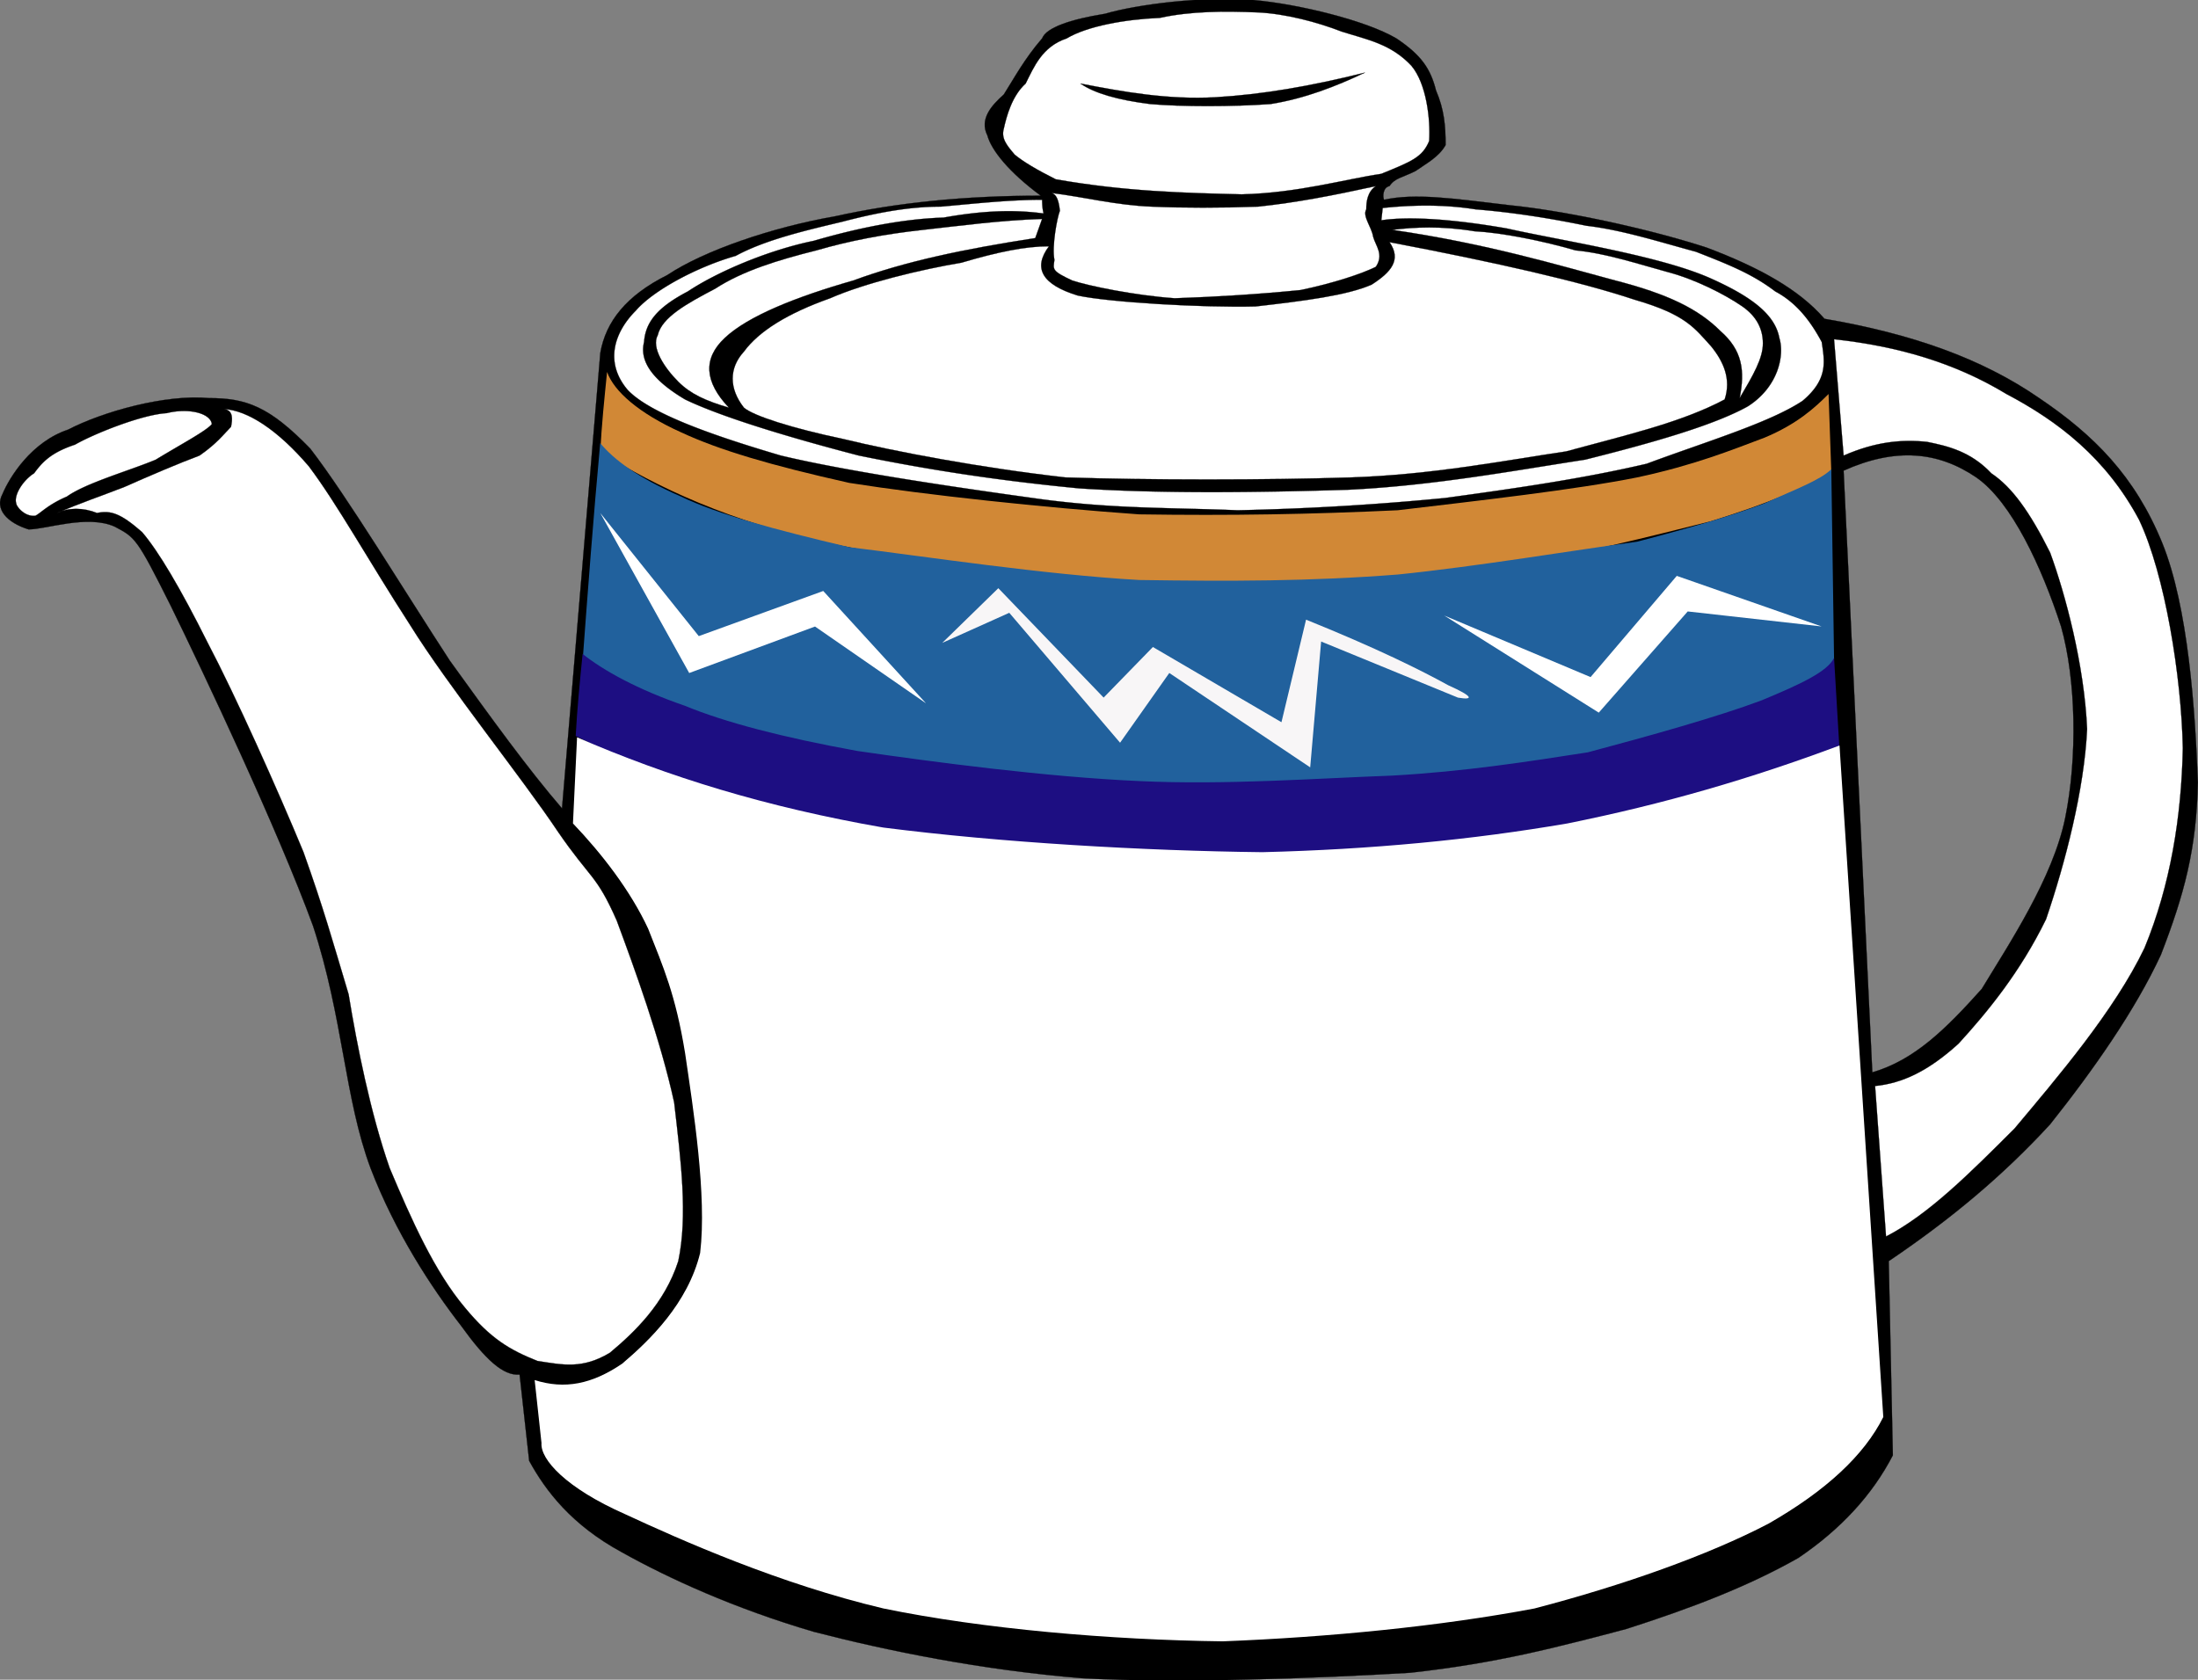
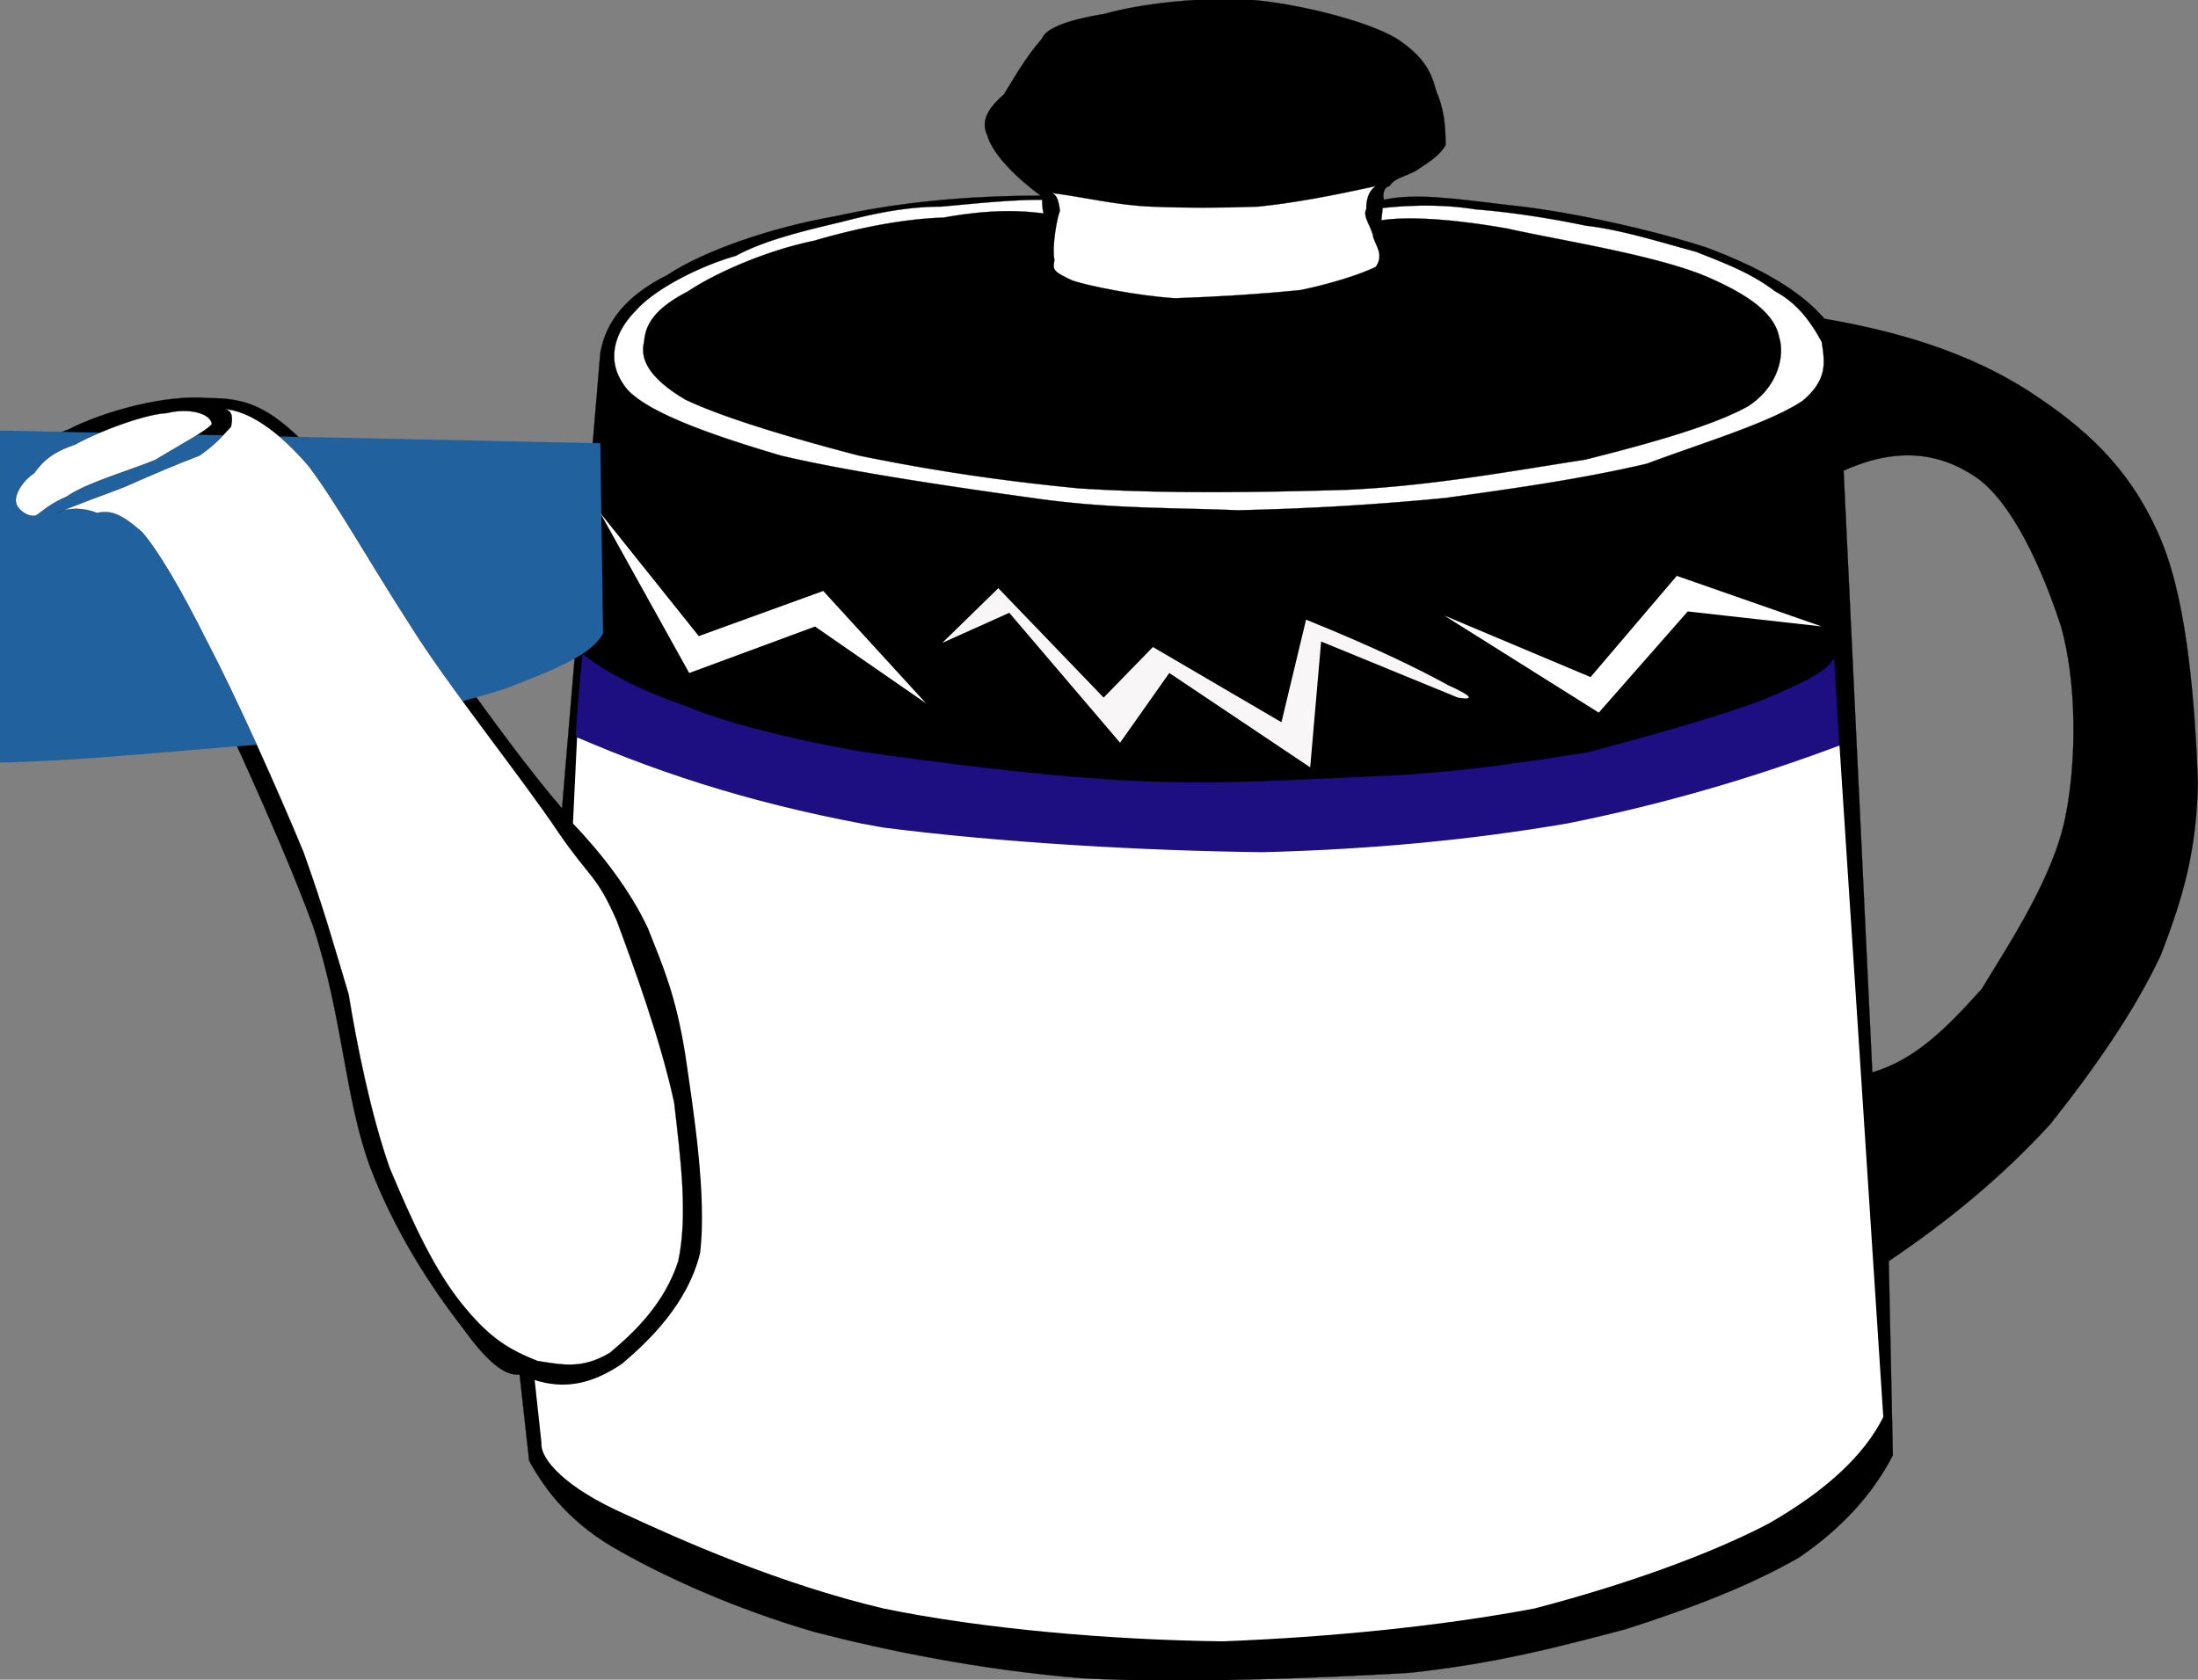
<svg xmlns="http://www.w3.org/2000/svg" overflow="visible" viewBox="0 0 365.968 279.696">
  <rect x="0" y="0" width="365.968" height="279.696" fill="#808080" stroke="none" />
  <switch>
    <g>
      <g clip-rule="evenodd" fill-rule="evenodd">
        <path d="M173.51 6.396c-2.959 3.413-4.781 6.829-6.375 9.334-2.051 1.824-4.1 4.1-2.733 6.833.682 2.504 3.644 6.149 8.882 10.021-12.524 0-23.913 1.14-34.162 3.417-10.474 1.822-21.863 5.692-28.009 9.794-6.834 3.414-10.25 7.74-11.162 12.98l-6.375 75.835c-5.691-6.604-11.613-14.803-18.675-24.594-7.286-11.16-17.079-27.33-23.229-35.3-6.833-7.061-10.703-8.426-16.853-8.426-7.286-.682-17.763 2.276-23.456 5.239-6.15 2.047-9.792 7.969-10.932 10.703-1.366 2.504.682 4.781 4.327 5.92 2.96 0 9.793-2.504 14.349-.457 3.416 1.823 3.642 1.823 9.338 13.212 5.463 11.157 17.761 37.119 23.683 53.292 5.009 15.26 5.239 28.69 9.566 40.304 4.097 10.713 10.248 20.04 15.03 26.193 4.099 5.696 7.057 8.427 9.792 8.192l1.592 14.358c2.735 5.003 7.062 10.698 15.489 15.259 7.744 4.323 18.671 9.328 31.883 13.207 12.296 3.188 28.011 6.375 44.639 7.734 15.938.915 39.395 0 54.653-.902 14.573-1.595 24.822-4.336 35.986-7.29 10.7-3.421 20.27-7.066 28.688-11.848 7.062-4.782 12.3-10.479 15.717-17.076l-.686-32.334c10.477-7.067 19.133-14.357 26.873-22.784 7.062-8.871 14.122-18.891 18.446-28.232 3.874-10.019 5.925-17.538 6.153-28.695-.457-12.072-1.595-29.153-5.925-39.856-4.553-11.158-11.385-17.99-20.492-24.14-9.568-6.604-21.182-10.704-35.757-13.208-4.33-5.011-11.156-8.655-19.581-11.843-9.799-3.188-23.687-6.15-32.801-7.062-9.561-1.137-15.708-2.047-20.946-.912-.23-.453-.23-2.047.906-2.277.916-1.365 2.053-1.365 4.332-2.504 1.594-1.141 3.866-2.277 5.01-4.328 0-3.188-.229-5.921-1.601-9.109-.908-3.644-2.503-5.921-6.599-8.652-5.016-2.962-16.173-5.696-23.686-6.378-8.427-.683-19.359.683-24.824 2.277-5.69.918-9.79 2.286-10.47 4.108zm133.45 71.966l4.781 100.2c7.062-2.051 12.301-7.29 18.219-13.889 4.554-7.523 11.842-18.445 13.894-28.468 2.052-10.024 1.822-23.004-.686-31.884-3.188-9.795-8.198-20.727-14.116-24.826-6.36-4.323-13.42-5.006-22.08-1.132z" stroke="#000" stroke-miterlimit="10" stroke-width=".036" />
-         <path fill="#D18836" d="M101.09 61.962c1.137 3.188 5.239 6.833 12.297 10.02 6.378 2.963 14.802 5.468 28.013 8.427 12.979 2.051 32.338 4.1 48.278 5.239 15.259.229 28.47 0 43.041-.684 13.437-1.593 29.611-3.416 39.859-5.467 9.563-2.047 15.711-4.553 21.178-6.604 5.467-2.276 8.426-5.009 10.7-7.286l.456 12.98c-4.095 2.504-10.477 5.238-20.04 8.201-10.021 2.505-21.405 5.464-36.665 7.969-15.259 1.14-34.613 3.188-52.831 2.505-19.362-1.14-41.45-3.415-57.392-6.832-15.943-3.417-28.924-9.338-38.035-15.259.215-4.325.665-8.652 1.125-13.209z" />
-         <path fill="#21619D" d="M99.95 73.806c2.278 2.733 6.151 5.692 13.438 8.88 6.151 2.962 15.489 5.467 28.013 8.426 12.979 1.594 32.338 4.556 48.278 5.467 15.259.226 28.47.226 43.041-.911 13.437-1.366 29.611-4.098 39.859-5.467 9.563-2.506 15.711-4.325 21.178-6.376 5.01-2.277 9.335-3.87 11.156-5.693l.458 31.655c-1.822 3.417-7.062 5.693-16.623 9.338-9.794 2.959-23.229 6.604-39.403 9.109-17.074 1.14-38.486 3.871-58.072 2.962-19.581-.911-43.04-4.556-58.069-7.518-15.946-3.871-28.014-7.741-36.212-13.437.895-12.067 1.804-24.138 2.942-36.434z" />
+         <path fill="#21619D" d="M99.95 73.806l.458 31.655c-1.822 3.417-7.062 5.693-16.623 9.338-9.794 2.959-23.229 6.604-39.403 9.109-17.074 1.14-38.486 3.871-58.072 2.962-19.581-.911-43.04-4.556-58.069-7.518-15.946-3.871-28.014-7.741-36.212-13.437.895-12.067 1.804-24.138 2.942-36.434z" />
        <path fill="#1D0E82" d="M96.992 108.88c3.416 2.733 9.11 5.921 17.079 8.654 6.603 2.734 16.17 5.239 28.694 7.516 12.526 1.822 31.427 4.328 46.914 5.01 14.353.683 29.606-.457 42.135-.912 12.069-.683 22.318-2.277 32.562-3.874 10.248-2.729 21.635-5.917 28.924-8.651 6.604-2.734 10.936-4.782 12.072-7.061l.907 15.259c-5.01 2.962-12.521 5.468-22.541 8.427-11.158 2.733-24.144 5.237-38.945 7.515-15.259 1.364-31.428 2.732-49.415 2.276-18.222-1.138-42.133-2.96-58.532-6.375-17.306-3.416-29.833-8.427-40.993-14.119.244-4.57.697-9.13 1.155-13.68z" />
        <path fill="#F8F6F7" d="M242.74 116.16l-22.771-9.338-1.821 20.956-23.459-15.716-8.196 11.614-18.448-21.635-11.16 5.011 9.337-9.109 17.535 18.218 8.202-8.423 21.404 12.523 4.097-17.078c11.842 4.781 19.132 8.426 23.686 10.931 4.1 1.83 4.33 2.51 1.59 2.05z" />
        <path fill="#FFF" d="M303.32 104.32l-24.137-8.427-14.352 16.854-24.365-10.25 25.731 16.167 14.808-16.85 22.32 2.5zM154.15 117.08l-17.079-18.673-20.724 7.515-16.4-20.5 14.806 26.645 20.949-7.741 18.44 12.76zM96.081 122.77l-.683 14.344c4.782 5.01 9.563 11.167 12.525 17.543 2.505 6.374 4.554 10.922 6.147 20.72 1.369 9.341 3.644 23.686 2.505 33.248-2.048 8.427-8.427 14.579-12.98 18.445-5.01 3.412-9.567 4.326-14.576 2.731l1.139 10.479c-.228 2.731 4.099 7.512 13.891 11.838 9.337 4.335 25.737 11.626 43.044 15.716 16.624 3.421 37.805 5.238 56.48 5.473 17.76-.691 36.207-2.508 51.925-5.473 14.801-3.868 28.917-8.884 38.938-14.112 9.57-5.472 15.945-11.391 19.132-17.766l-7.29-111.82c-14.572 5.464-29.373 9.792-45.312 12.979-15.947 2.735-32.57 4.329-50.788 4.785-19.813-.227-43.498-1.593-63.084-4.099-19.59-3.42-35.76-8.42-51.019-15.03z" />
        <path d="M9.539 85.42c3.646-1.594 7.062-2.734 11.161-4.328 4.098-1.819 8.88-3.87 12.525-5.235 2.959-2.05 4.098-3.645 5.239-4.785.225-1.137.454-2.734-1.141-2.959 3.871.225 8.881 3.417 14.12 9.563 4.782 6.379 9.796 15.488 16.853 26.42 6.376 10.249 18.675 25.505 24.596 34.387 5.467 7.969 6.377 7.057 9.793 14.803 2.959 7.969 7.287 19.817 9.562 30.283 1.141 9.798 2.281 18.903.687 26.429-2.279 7.055-7.289 11.837-11.388 15.26-4.554 2.729-7.744 2.038-12.069 1.358-4.555-1.817-7.743-3.645-12.071-8.884-5.01-5.919-8.88-14.567-12.526-23.229-3.187-9.106-5.464-20.499-6.833-28.924-2.733-9.106-4.099-14.11-7.515-23.681-4.328-10.477-11.385-26.189-15.941-34.845-4.553-9.109-8.198-15.255-10.932-18.447-3.642-3.188-5.235-3.643-7.516-3.188-2.269-.916-4.775-.916-6.598-.005z" stroke="#000" stroke-miterlimit="10" stroke-width=".036" fill="#FFF" />
        <path d="M5.67 78.815c1.364-1.822 2.729-3.416 6.832-4.781 3.188-1.823 11.157-5.01 15.255-5.239 3.645-.911 7.29 0 7.516 1.823-.908 1.137-5.235 3.417-9.335 5.922-4.327 1.822-11.617 3.87-14.804 6.146-3.188 1.368-4.329 2.734-5.237 3.191-1.822.225-3.19-1.597-3.19-2.051-.455-1.366 1.14-3.87 2.963-5.011zM173.74 35.547c-5.01-.683-10.249-.458-16.625.683-7.061.228-14.576 1.822-21.635 3.871-7.743 1.593-16.169 5.238-20.951 8.426-5.24 2.734-7.062 5.239-7.29 8.426-.683 2.734.685 5.921 6.833 9.566 6.149 2.959 17.535 6.375 28.924 9.338 11.158 2.276 22.545 4.1 36.666 5.464 13.892.912 30.061.684 44.862.229 14.122-.682 27.56-3.187 39.402-5.009 10.928-2.733 21.405-5.694 27.103-8.884 5.003-3.188 6.145-8.427 5.232-11.386-.68-3.645-4.096-6.605-11.158-9.792-8.427-3.874-25.051-6.378-34.162-8.426-9.105-1.594-16.396-2.051-20.948-1.369l.227-2.048c4.326-.457 9.792-.682 15.489.229 5.688.455 11.836 1.366 18.445 2.731 5.918.682 12.294 2.732 18.218 4.327 5.233 2.05 9.336 3.645 13.21 6.604 3.866 2.052 6.146 5.468 7.74 8.426.456 3.188 1.137 6.15-3.188 9.792-5.468 3.645-16.168 6.832-25.959 10.477-10.706 2.505-21.864 4.099-33.478 5.692a453.947 453.947 0 01-34.622 2.051c-11.385-.456-20.492-.228-32.564-1.821-13.208-1.823-32.109-4.556-43.499-7.287-11.613-3.416-21.862-7.062-25.504-10.932-3.873-4.556-2.279-9.565 1.365-13.21 2.959-3.417 10.249-7.287 16.626-9.11 5.01-2.732 12.071-4.327 17.764-5.693 5.239-1.364 10.702-2.505 16.394-2.505 5.241-.454 11.162-1.14 16.854-1.14.02.686.02 1.368.25 2.28z" stroke="#000" stroke-miterlimit="10" stroke-width=".036" fill="#FFF" />
-         <path d="M173.51 36.458l-1.138 3.188c-11.842 1.823-21.638 3.871-30.288 7.058-9.567 2.734-17.537 5.922-21.41 9.566-3.641 3.416-3.416 7.286.687 11.614-3.874-1.14-6.378-2.276-8.427-4.329-2.279-2.275-4.557-5.692-3.416-7.743.682-2.958 4.781-5.235 9.563-7.741 4.555-2.963 10.477-4.784 16.852-6.379 5.468-1.593 11.39-2.729 17.765-3.416 6.17-.681 12.77-1.593 19.83-1.818zM231.81 38.277c3.643-.454 8.196-.682 13.664.229 4.552.229 11.386 1.594 16.854 3.187 5.011.458 10.471 2.279 15.48 3.646 4.331 1.14 9.341 3.645 12.3 5.692 2.28 1.595 3.417 3.646 3.417 6.15s-1.594 5.239-3.873 9.109c.914-4.556.456-7.969-3.188-11.16-3.645-3.642-8.655-6.147-17.531-8.427-9.34-2.505-21.41-6.146-37.12-8.426z" stroke="#000" stroke-miterlimit="10" stroke-width=".036" fill="#FFF" />
-         <path d="M174.65 41.011c-3.874 0-8.427.911-14.576 2.734-6.83 1.139-16.167 3.416-21.86 5.92-7.062 2.505-11.842 5.465-14.348 8.882-2.505 2.733-2.505 6.15 0 9.337 1.593 1.366 7.97 3.416 16.624 5.238 8.427 2.049 22.775 4.782 36.893 6.375 14.12.458 33.245.458 47.598 0 13.437-.455 25.049-2.734 35.756-4.327 10.021-2.731 19.127-4.782 26.416-8.653 1.138-3.416-.229-6.378-2.279-8.884-2.73-2.958-4.095-5.235-12.752-7.741-8.883-2.961-22.776-6.149-40.767-9.567 2.053 2.96.229 5.011-2.958 7.062-4.104 1.82-11.385 2.73-19.362 3.642-8.649.229-24.364-.682-29.604-1.821-5.92-1.819-7.51-4.552-4.78-8.197z" stroke="#000" stroke-miterlimit="10" stroke-width=".036" fill="#FFF" />
        <path d="M175.11 32.131c.681.228 1.137.911 1.364 2.958-.457 1.14-1.364 5.921-.911 8.198-.228 1.597-.453 1.821 2.959 3.416 2.733.911 10.479 2.506 17.085 2.961 6.826-.228 14.117-.682 20.949-1.368 5.468-1.136 10.247-2.73 12.522-3.869 1.372-2.048 0-3.417-.452-5.011-.228-1.594-1.823-3.416-1.143-4.553 0-1.369.23-2.962 1.595-3.874-7.285 1.595-13.208 2.734-19.585 3.417-6.375.229-12.293.229-17.76 0-5.93-.228-11.17-1.593-16.63-2.275z" stroke="#000" stroke-miterlimit="10" stroke-width=".036" fill="#FFF" />
-         <path d="M209.49 2.069c-5.69-.229-11.156-.229-16.396.912-5.692.226-12.071 1.365-15.487 3.416-4.099 1.365-5.464 4.782-6.833 7.515-2.277 2.048-3.188 5.464-3.642 7.516-.454 1.594.454 2.73 1.822 4.325 1.367 1.14 3.643 2.505 6.833 4.102 11.615 2.048 21.632 2.277 30.973 2.504 9.334-.228 17.082-2.504 23.229-3.416 5.011-2.051 6.832-2.733 7.969-5.467.228-3.645-.458-9.563-2.958-12.525-3.419-3.645-7.29-4.327-11.615-5.693-4.1-1.595-9.34-2.963-13.89-3.189z" stroke="#000" stroke-miterlimit="10" stroke-width=".036" fill="#FFF" />
        <path d="M179.89 13.912c7.059 1.366 14.574 2.731 22.543 2.277 7.748-.458 15.718-1.822 24.829-4.099-4.789 2.277-10.021 4.327-15.717 5.238-6.375.454-14.802.454-20.04 0-5.46-.685-9.33-1.822-11.61-3.416z" stroke="#000" stroke-miterlimit="10" stroke-width=".036" />
-         <path d="M305.37 56.499l1.594 19.358c5.238-2.28 9.563-2.734 13.894-2.28 3.416.686 7.283 1.595 10.7 5.238 3.416 2.277 6.384 6.376 9.792 13.208 2.508 6.833 5.695 18.675 6.152 29.378-.457 10.021-3.645 22.32-6.833 31.661-4.331 8.872-9.791 15.481-14.571 20.72-5.011 4.56-9.342 6.599-13.896 7.056l1.822 25.057c7.063-3.645 13.89-10.477 21.406-17.99 7.062-8.426 16.624-19.582 21.635-30.061 4.325-10.477 6.147-21.866 6.375-33.255-.228-11.842-2.959-28.921-7.283-38.03-5.467-10.248-13.437-16.398-22.092-20.951-8.66-5.251-18.22-7.984-28.7-9.12z" stroke="#000" stroke-miterlimit="10" stroke-width=".036" fill="#FFF" />
      </g>
    </g>
  </switch>
</svg>